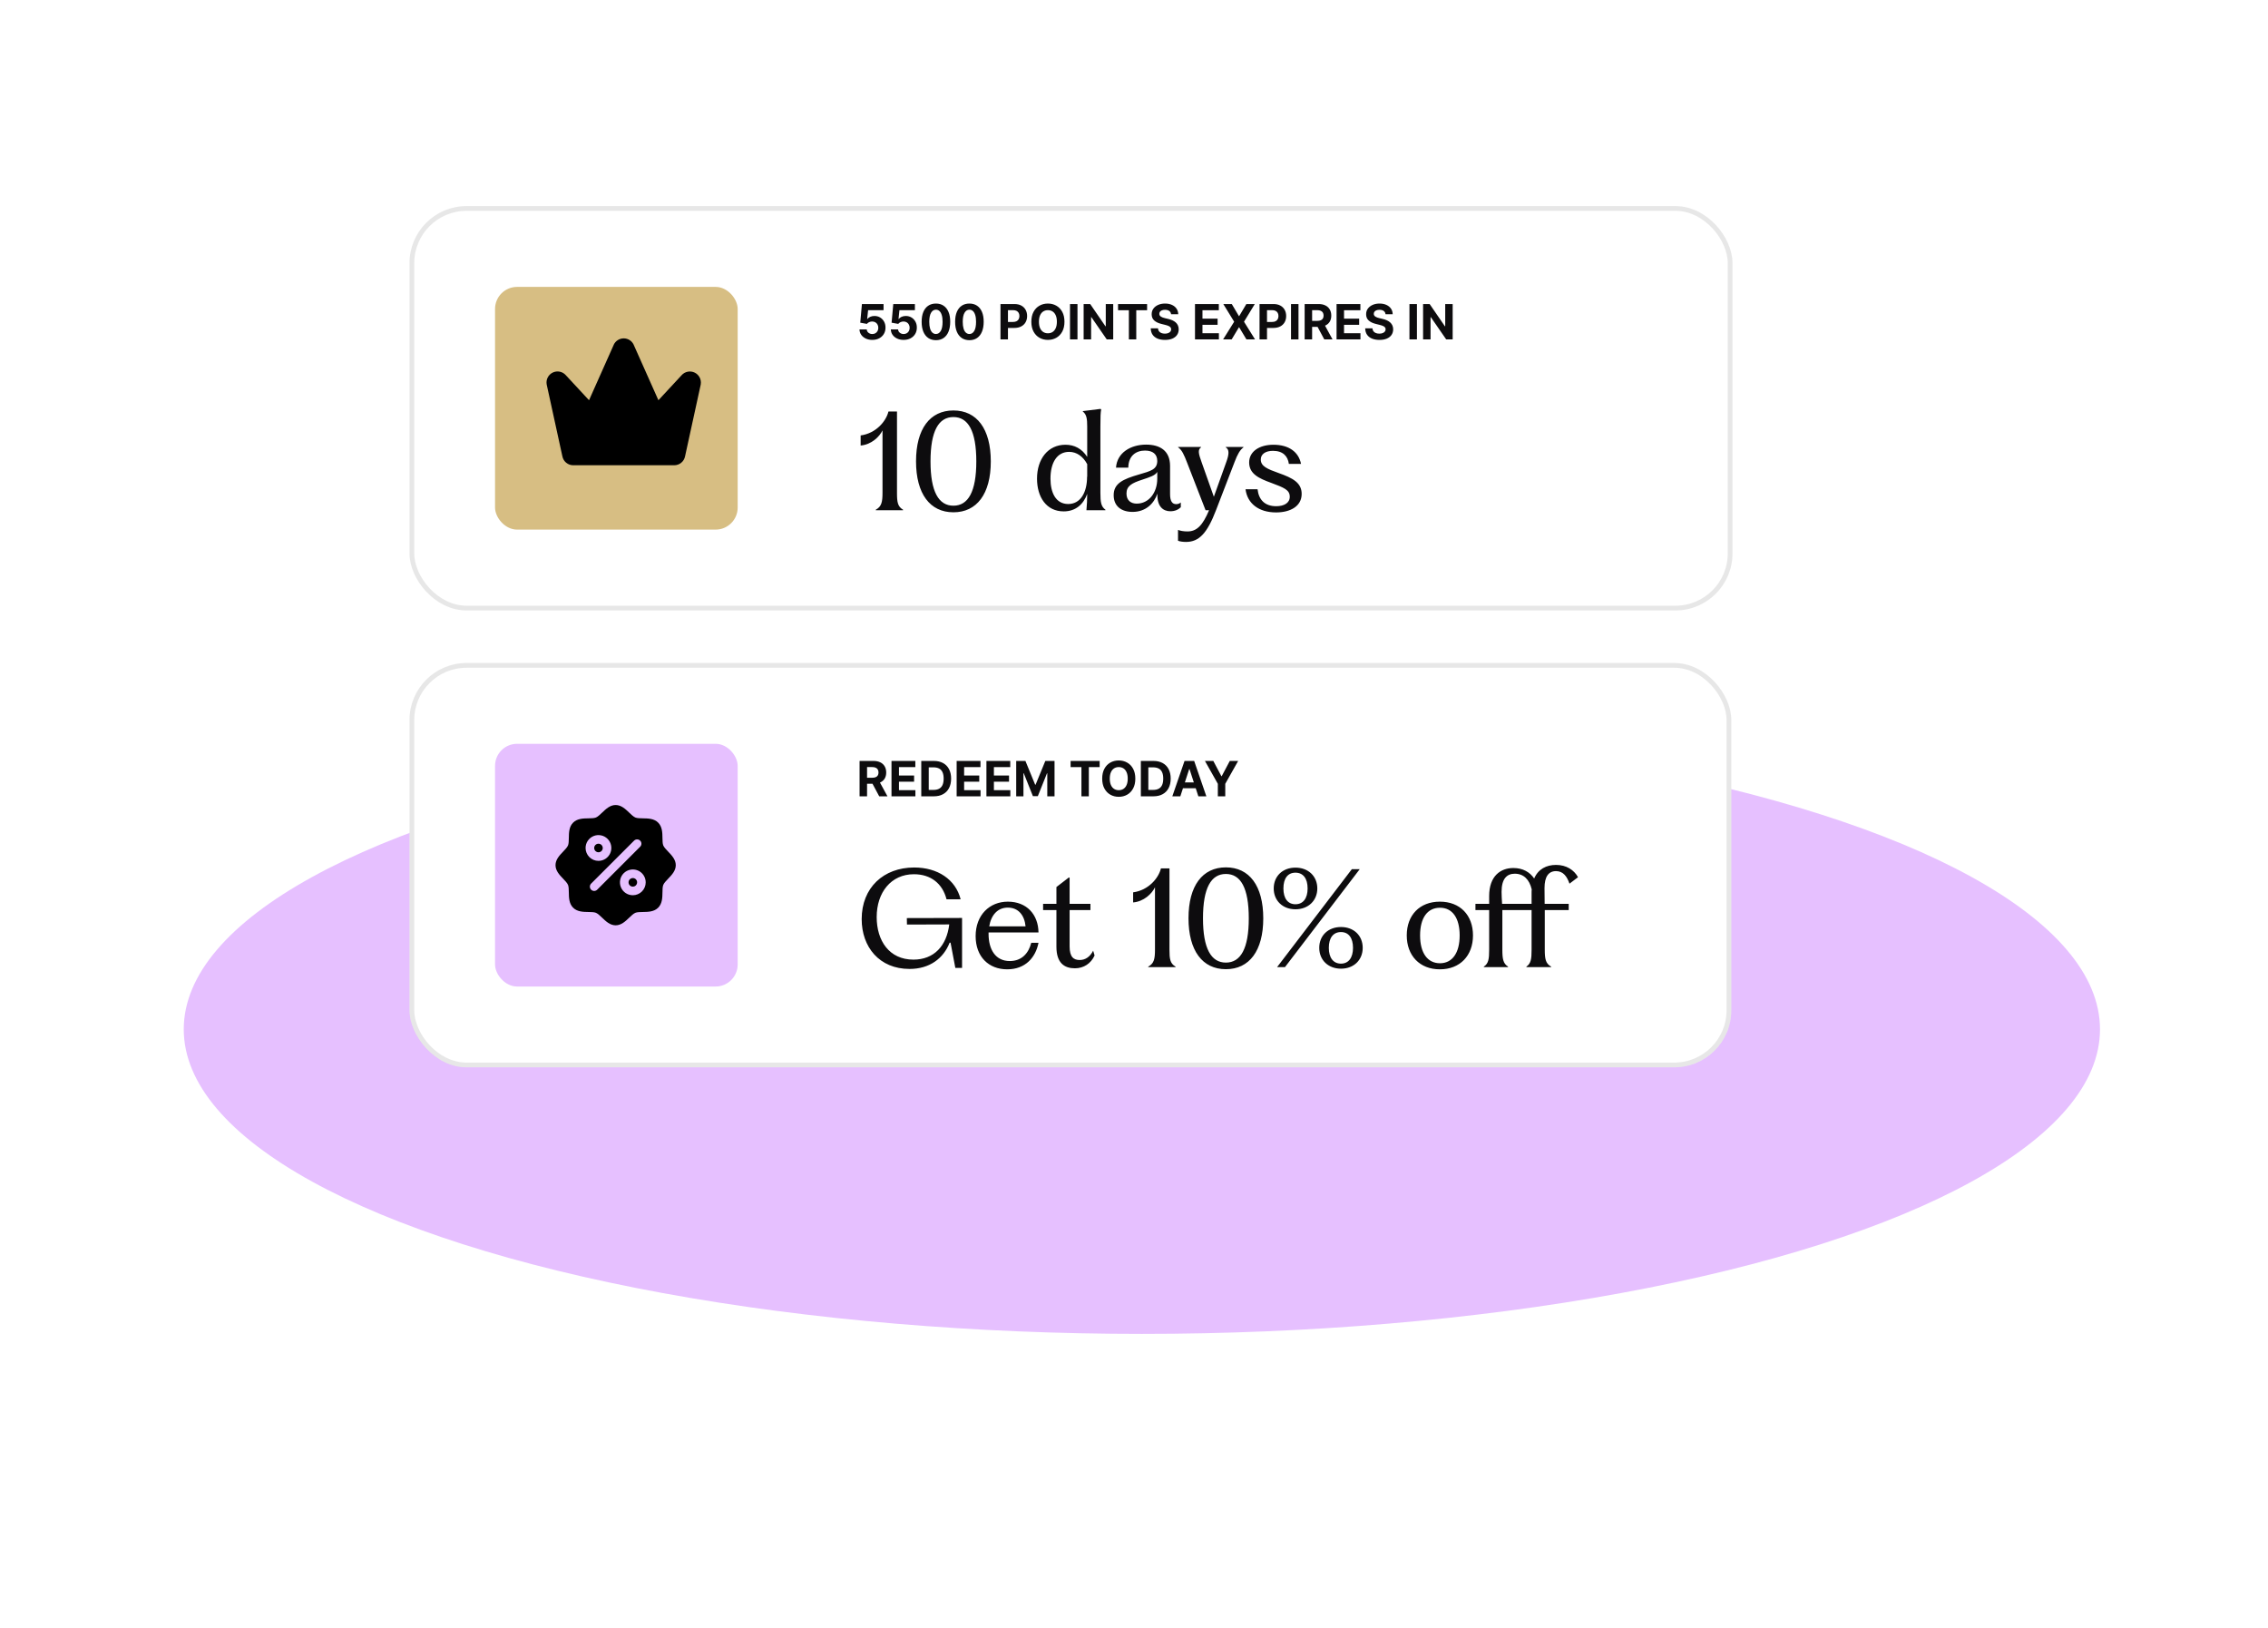
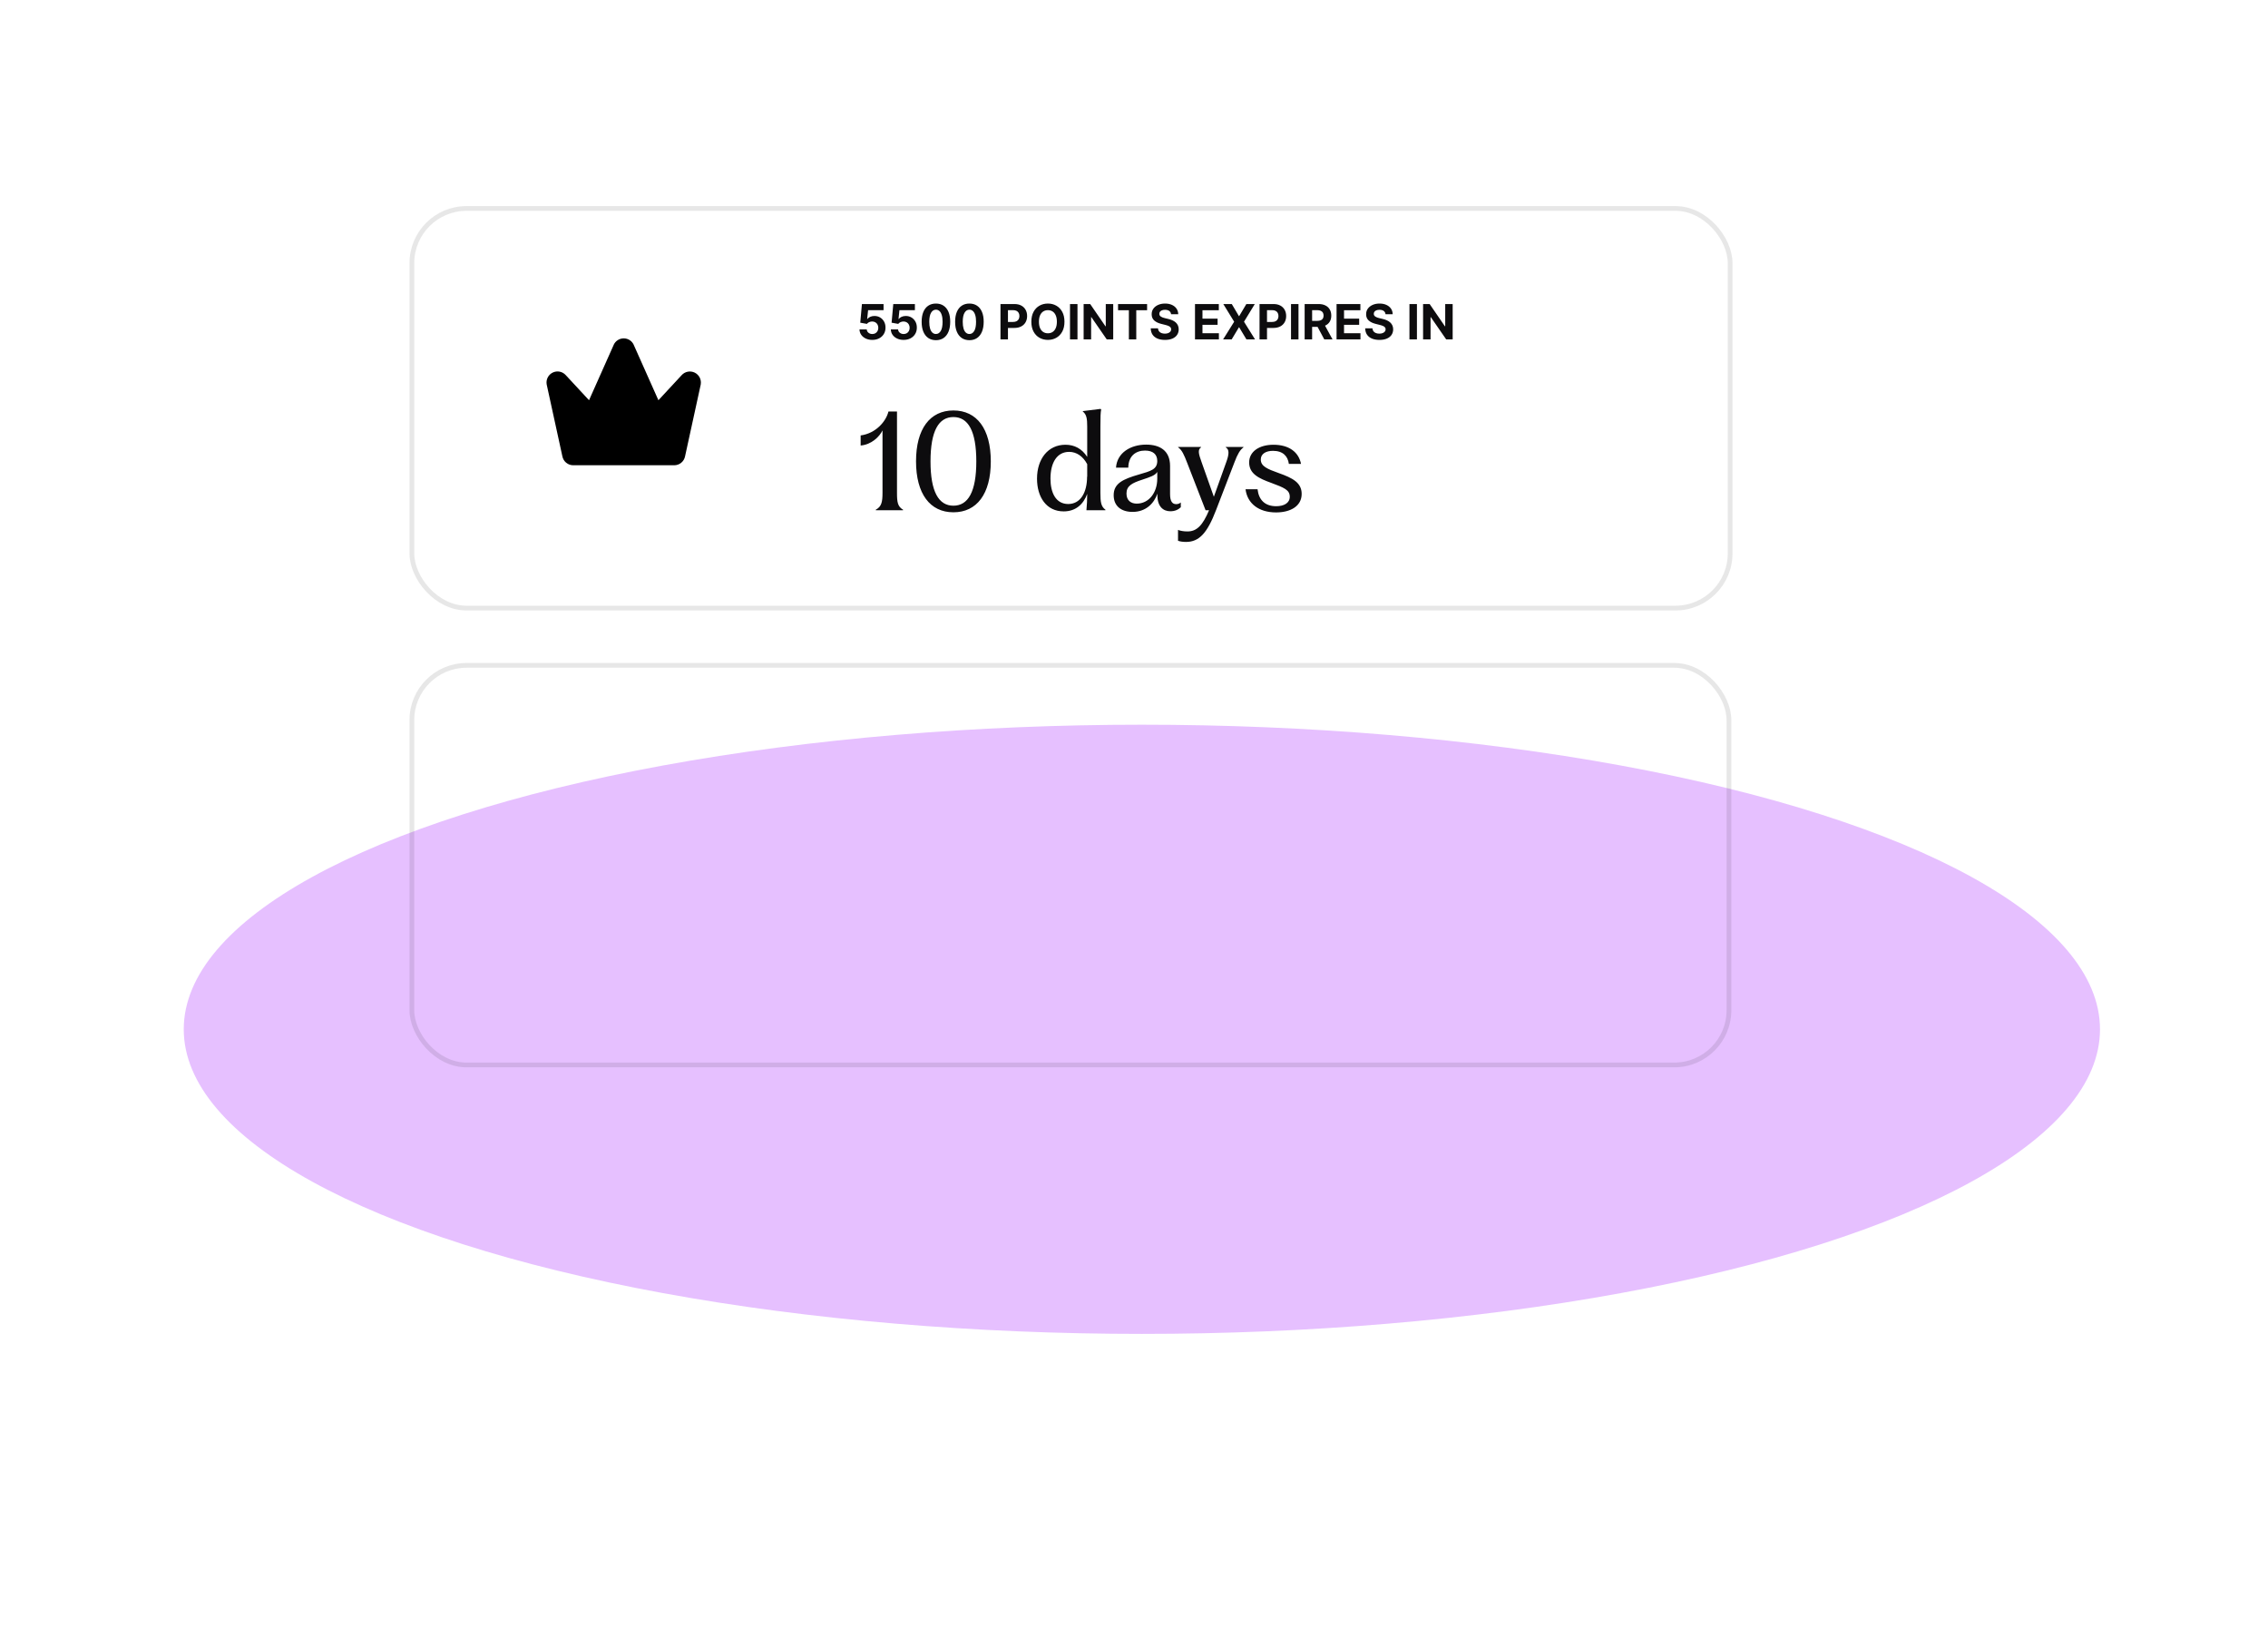
<svg xmlns="http://www.w3.org/2000/svg" width="432" height="310" viewBox="0 0 432 310" fill="none">
  <g clip-path="url(#clip0_388_18456)">
    <g filter="url(#filter0_f_388_18456)">
      <ellipse cx="217.5" cy="196" rx="182.5" ry="58" fill="#E6C0FF" />
    </g>
    <g filter="url(#filter1_dd_388_18456)">
-       <rect x="78" y="32" width="252" height="77" rx="10.863" fill="white" />
      <rect x="78.453" y="32.453" width="251.095" height="76.095" rx="10.41" stroke="#0D0C0E" stroke-opacity="0.1" stroke-width="0.905" />
-       <rect x="94.293" y="47.389" width="46.217" height="46.217" rx="4.202" fill="#D7BE83" />
      <path d="M133.476 65.965C133.476 65.979 133.476 65.992 133.467 66.007L130.489 79.645C130.397 80.125 130.141 80.558 129.764 80.87C129.388 81.181 128.914 81.352 128.425 81.352H109.181C108.692 81.351 108.219 81.181 107.842 80.869C107.466 80.558 107.21 80.125 107.118 79.645L104.14 66.007C104.14 65.992 104.134 65.979 104.131 65.965C104.05 65.513 104.118 65.047 104.326 64.639C104.534 64.23 104.871 63.9 105.284 63.7C105.697 63.501 106.164 63.442 106.614 63.532C107.064 63.623 107.471 63.859 107.775 64.203L112.195 68.968L116.896 58.426C116.896 58.421 116.896 58.417 116.896 58.413C117.064 58.048 117.333 57.739 117.671 57.523C118.009 57.306 118.402 57.191 118.804 57.191C119.205 57.191 119.598 57.306 119.936 57.523C120.274 57.739 120.543 58.048 120.711 58.413C120.711 58.417 120.711 58.421 120.711 58.426L125.412 68.968L129.833 64.203C130.137 63.861 130.544 63.628 130.992 63.539C131.441 63.45 131.906 63.509 132.318 63.708C132.729 63.908 133.065 64.236 133.273 64.643C133.481 65.05 133.55 65.514 133.471 65.965H133.476Z" fill="black" />
      <path d="M166.151 57.481C165.686 57.481 165.272 57.395 164.908 57.224C164.546 57.053 164.258 56.817 164.046 56.517C163.833 56.217 163.722 55.872 163.714 55.484H165.095C165.11 55.745 165.22 55.957 165.424 56.119C165.628 56.281 165.87 56.362 166.151 56.362C166.375 56.362 166.572 56.313 166.743 56.214C166.916 56.114 167.051 55.974 167.148 55.797C167.246 55.617 167.296 55.411 167.296 55.178C167.296 54.941 167.245 54.733 167.144 54.553C167.046 54.373 166.909 54.233 166.733 54.132C166.558 54.031 166.357 53.98 166.131 53.978C165.934 53.978 165.742 54.018 165.556 54.099C165.371 54.181 165.228 54.291 165.125 54.432L163.858 54.205L164.177 50.652H168.296V51.817H165.352L165.177 53.504H165.217C165.335 53.337 165.514 53.199 165.753 53.09C165.992 52.98 166.259 52.925 166.555 52.925C166.961 52.925 167.323 53.02 167.641 53.211C167.959 53.402 168.21 53.664 168.394 53.998C168.578 54.329 168.669 54.71 168.667 55.142C168.669 55.596 168.564 55.999 168.351 56.353C168.141 56.703 167.846 56.98 167.467 57.181C167.089 57.381 166.651 57.481 166.151 57.481ZM172.121 57.481C171.656 57.481 171.242 57.395 170.878 57.224C170.516 57.053 170.228 56.817 170.016 56.517C169.803 56.217 169.692 55.872 169.684 55.484H171.065C171.08 55.745 171.19 55.957 171.394 56.119C171.598 56.281 171.84 56.362 172.121 56.362C172.345 56.362 172.542 56.313 172.713 56.214C172.886 56.114 173.021 55.974 173.118 55.797C173.216 55.617 173.266 55.411 173.266 55.178C173.266 54.941 173.215 54.733 173.114 54.553C173.016 54.373 172.879 54.233 172.703 54.132C172.528 54.031 172.327 53.98 172.101 53.978C171.904 53.978 171.712 54.018 171.526 54.099C171.341 54.181 171.198 54.291 171.095 54.432L169.828 54.205L170.147 50.652H174.266V51.817H171.322L171.147 53.504H171.187C171.305 53.337 171.484 53.199 171.723 53.09C171.962 52.98 172.229 52.925 172.525 52.925C172.931 52.925 173.293 53.02 173.611 53.211C173.929 53.402 174.18 53.664 174.364 53.998C174.548 54.329 174.639 54.71 174.637 55.142C174.639 55.596 174.534 55.999 174.321 56.353C174.111 56.703 173.816 56.98 173.437 57.181C173.059 57.381 172.621 57.481 172.121 57.481ZM178.272 57.537C177.706 57.535 177.219 57.395 176.811 57.119C176.406 56.843 176.093 56.443 175.874 55.918C175.657 55.394 175.549 54.764 175.552 54.027C175.552 53.292 175.66 52.666 175.877 52.149C176.097 51.631 176.409 51.238 176.815 50.968C177.223 50.696 177.708 50.56 178.272 50.56C178.835 50.56 179.32 50.696 179.726 50.968C180.134 51.24 180.447 51.635 180.666 52.152C180.886 52.667 180.994 53.292 180.992 54.027C180.992 54.766 180.882 55.398 180.663 55.922C180.446 56.446 180.135 56.846 179.729 57.122C179.323 57.398 178.838 57.537 178.272 57.537ZM178.272 56.356C178.658 56.356 178.966 56.162 179.196 55.774C179.426 55.386 179.54 54.803 179.538 54.027C179.538 53.516 179.486 53.091 179.38 52.751C179.277 52.411 179.13 52.156 178.94 51.984C178.751 51.813 178.528 51.728 178.272 51.728C177.888 51.728 177.581 51.92 177.351 52.303C177.121 52.687 177.004 53.262 177.002 54.027C177.002 54.545 177.054 54.977 177.157 55.323C177.262 55.667 177.41 55.926 177.601 56.099C177.792 56.27 178.015 56.356 178.272 56.356ZM184.649 57.537C184.083 57.535 183.596 57.395 183.188 57.119C182.783 56.843 182.47 56.443 182.251 55.918C182.034 55.394 181.926 54.764 181.929 54.027C181.929 53.292 182.037 52.666 182.254 52.149C182.474 51.631 182.786 51.238 183.192 50.968C183.6 50.696 184.085 50.56 184.649 50.56C185.212 50.56 185.697 50.696 186.103 50.968C186.511 51.24 186.824 51.635 187.043 52.152C187.263 52.667 187.371 53.292 187.369 54.027C187.369 54.766 187.259 55.398 187.04 55.922C186.823 56.446 186.512 56.846 186.106 57.122C185.7 57.398 185.215 57.537 184.649 57.537ZM184.649 56.356C185.035 56.356 185.343 56.162 185.573 55.774C185.803 55.386 185.917 54.803 185.915 54.027C185.915 53.516 185.863 53.091 185.757 52.751C185.654 52.411 185.507 52.156 185.317 51.984C185.128 51.813 184.905 51.728 184.649 51.728C184.265 51.728 183.958 51.92 183.728 52.303C183.498 52.687 183.381 53.262 183.379 54.027C183.379 54.545 183.431 54.977 183.534 55.323C183.639 55.667 183.787 55.926 183.978 56.099C184.169 56.27 184.392 56.356 184.649 56.356ZM190.568 57.389V50.652H193.226C193.737 50.652 194.172 50.75 194.531 50.945C194.891 51.138 195.165 51.407 195.354 51.751C195.545 52.093 195.64 52.488 195.64 52.935C195.64 53.382 195.543 53.777 195.35 54.119C195.157 54.461 194.878 54.728 194.512 54.918C194.148 55.109 193.707 55.205 193.189 55.205H191.495V54.063H192.959C193.233 54.063 193.459 54.016 193.637 53.922C193.817 53.825 193.95 53.693 194.038 53.524C194.128 53.353 194.173 53.157 194.173 52.935C194.173 52.711 194.128 52.516 194.038 52.349C193.95 52.181 193.817 52.05 193.637 51.958C193.457 51.864 193.229 51.817 192.953 51.817H191.992V57.389H190.568ZM202.755 54.02C202.755 54.755 202.616 55.38 202.338 55.895C202.061 56.411 201.684 56.804 201.206 57.076C200.73 57.346 200.195 57.481 199.601 57.481C199.002 57.481 198.465 57.345 197.989 57.073C197.513 56.801 197.137 56.407 196.861 55.892C196.585 55.377 196.447 54.753 196.447 54.02C196.447 53.286 196.585 52.661 196.861 52.146C197.137 51.63 197.513 51.238 197.989 50.968C198.465 50.696 199.002 50.56 199.601 50.56C200.195 50.56 200.73 50.696 201.206 50.968C201.684 51.238 202.061 51.63 202.338 52.146C202.616 52.661 202.755 53.286 202.755 54.02ZM201.311 54.02C201.311 53.545 201.24 53.143 201.098 52.817C200.957 52.49 200.759 52.242 200.502 52.073C200.246 51.904 199.945 51.82 199.601 51.82C199.257 51.82 198.956 51.904 198.7 52.073C198.443 52.242 198.244 52.49 198.101 52.817C197.961 53.143 197.891 53.545 197.891 54.02C197.891 54.496 197.961 54.898 198.101 55.224C198.244 55.551 198.443 55.799 198.7 55.968C198.956 56.137 199.257 56.221 199.601 56.221C199.945 56.221 200.246 56.137 200.502 55.968C200.759 55.799 200.957 55.551 201.098 55.224C201.24 54.898 201.311 54.496 201.311 54.02ZM205.235 50.652V57.389H203.81V50.652H205.235ZM212.041 50.652V57.389H210.811L207.88 53.149H207.831V57.389H206.406V50.652H207.656L210.564 54.889H210.623V50.652H212.041ZM212.961 51.827V50.652H218.494V51.827H216.431V57.389H215.023V51.827H212.961ZM223.059 52.59C223.033 52.324 222.92 52.118 222.72 51.971C222.521 51.824 222.25 51.751 221.908 51.751C221.675 51.751 221.479 51.784 221.319 51.85C221.159 51.913 221.036 52.002 220.951 52.116C220.867 52.23 220.826 52.359 220.826 52.504C220.821 52.625 220.847 52.73 220.901 52.82C220.958 52.91 221.036 52.988 221.135 53.053C221.234 53.117 221.348 53.173 221.477 53.221C221.606 53.267 221.745 53.307 221.891 53.34L222.497 53.484C222.791 53.55 223.06 53.638 223.306 53.748C223.551 53.857 223.764 53.992 223.944 54.152C224.124 54.312 224.263 54.501 224.362 54.718C224.463 54.935 224.514 55.184 224.516 55.465C224.514 55.877 224.409 56.234 224.2 56.537C223.994 56.837 223.696 57.071 223.306 57.237C222.918 57.402 222.45 57.484 221.901 57.484C221.357 57.484 220.884 57.401 220.48 57.234C220.079 57.067 219.765 56.821 219.54 56.494C219.316 56.165 219.199 55.758 219.188 55.274H220.566C220.581 55.499 220.646 55.688 220.76 55.839C220.876 55.989 221.031 56.102 221.224 56.178C221.419 56.253 221.639 56.29 221.885 56.29C222.126 56.29 222.335 56.255 222.513 56.185C222.693 56.115 222.832 56.017 222.931 55.892C223.03 55.767 223.079 55.623 223.079 55.461C223.079 55.31 223.034 55.183 222.944 55.08C222.856 54.977 222.727 54.889 222.556 54.816C222.387 54.744 222.18 54.678 221.934 54.619L221.201 54.435C220.633 54.297 220.184 54.081 219.855 53.787C219.526 53.493 219.363 53.097 219.365 52.599C219.363 52.192 219.472 51.835 219.691 51.531C219.912 51.226 220.216 50.988 220.602 50.817C220.988 50.646 221.427 50.56 221.918 50.56C222.418 50.56 222.854 50.646 223.227 50.817C223.602 50.988 223.893 51.226 224.102 51.531C224.31 51.835 224.418 52.188 224.424 52.59H223.059ZM227.618 57.389V50.652H232.157V51.827H229.042V53.432H231.924V54.606H229.042V56.214H232.17V57.389H227.618ZM234.625 50.652L235.983 52.948H236.036L237.401 50.652H239.01L236.954 54.02L239.056 57.389H237.418L236.036 55.09H235.983L234.602 57.389H232.97L235.079 54.02L233.01 50.652H234.625ZM239.911 57.389V50.652H242.569C243.079 50.652 243.515 50.75 243.874 50.945C244.234 51.138 244.508 51.407 244.697 51.751C244.887 52.093 244.983 52.488 244.983 52.935C244.983 53.382 244.886 53.777 244.693 54.119C244.5 54.461 244.221 54.728 243.855 54.918C243.491 55.109 243.05 55.205 242.532 55.205H240.838V54.063H242.302C242.576 54.063 242.802 54.016 242.98 53.922C243.159 53.825 243.293 53.693 243.381 53.524C243.471 53.353 243.516 53.157 243.516 52.935C243.516 52.711 243.471 52.516 243.381 52.349C243.293 52.181 243.159 52.05 242.98 51.958C242.8 51.864 242.572 51.817 242.296 51.817H241.335V57.389H239.911ZM247.332 50.652V57.389H245.908V50.652H247.332ZM248.504 57.389V50.652H251.162C251.67 50.652 252.105 50.743 252.464 50.925C252.826 51.105 253.101 51.361 253.29 51.692C253.481 52.021 253.576 52.408 253.576 52.853C253.576 53.3 253.48 53.685 253.287 54.007C253.094 54.328 252.814 54.573 252.448 54.744C252.084 54.915 251.643 55.001 251.126 55.001H249.346V53.856H250.895C251.167 53.856 251.393 53.819 251.573 53.744C251.753 53.67 251.886 53.558 251.974 53.409C252.064 53.26 252.109 53.074 252.109 52.853C252.109 52.629 252.064 52.441 251.974 52.287C251.886 52.133 251.752 52.017 251.57 51.938C251.39 51.857 251.163 51.817 250.889 51.817H249.928V57.389H248.504ZM252.142 54.323L253.816 57.389H252.244L250.606 54.323H252.142ZM254.583 57.389V50.652H259.122V51.827H256.007V53.432H258.888V54.606H256.007V56.214H259.135V57.389H254.583ZM263.908 52.59C263.882 52.324 263.769 52.118 263.57 51.971C263.37 51.824 263.099 51.751 262.757 51.751C262.525 51.751 262.328 51.784 262.168 51.85C262.008 51.913 261.885 52.002 261.8 52.116C261.717 52.23 261.675 52.359 261.675 52.504C261.671 52.625 261.696 52.73 261.751 52.82C261.808 52.91 261.885 52.988 261.984 53.053C262.083 53.117 262.197 53.173 262.326 53.221C262.456 53.267 262.594 53.307 262.741 53.34L263.346 53.484C263.64 53.55 263.909 53.638 264.155 53.748C264.401 53.857 264.613 53.992 264.793 54.152C264.973 54.312 265.112 54.501 265.211 54.718C265.312 54.935 265.363 55.184 265.366 55.465C265.363 55.877 265.258 56.234 265.05 56.537C264.844 56.837 264.545 57.071 264.155 57.237C263.767 57.402 263.299 57.484 262.751 57.484C262.207 57.484 261.733 57.401 261.33 57.234C260.928 57.067 260.615 56.821 260.389 56.494C260.165 56.165 260.048 55.758 260.037 55.274H261.415C261.43 55.499 261.495 55.688 261.609 55.839C261.725 55.989 261.88 56.102 262.073 56.178C262.268 56.253 262.489 56.29 262.734 56.29C262.975 56.29 263.185 56.255 263.362 56.185C263.542 56.115 263.681 56.017 263.78 55.892C263.879 55.767 263.928 55.623 263.928 55.461C263.928 55.31 263.883 55.183 263.793 55.08C263.706 54.977 263.576 54.889 263.405 54.816C263.236 54.744 263.029 54.678 262.783 54.619L262.05 54.435C261.482 54.297 261.034 54.081 260.705 53.787C260.376 53.493 260.212 53.097 260.215 52.599C260.212 52.192 260.321 51.835 260.54 51.531C260.762 51.226 261.065 50.988 261.451 50.817C261.837 50.646 262.276 50.56 262.767 50.56C263.267 50.56 263.703 50.646 264.076 50.817C264.451 50.988 264.743 51.226 264.951 51.531C265.159 51.835 265.267 52.188 265.273 52.59H263.908ZM269.892 50.652V57.389H268.467V50.652H269.892ZM276.698 50.652V57.389H275.468L272.537 53.149H272.488V57.389H271.063V50.652H272.313L275.221 54.889H275.28V50.652H276.698Z" fill="#0D0C0E" />
      <path d="M166.816 89.914V89.816C167.924 89.224 168.097 88.337 168.097 86.563V74.712C167.506 75.944 165.978 77.422 163.933 77.595V75.673C166.865 75.279 168.787 72.963 169.23 71.115H170.856V86.612C170.856 88.362 170.98 89.224 172.014 89.816V89.914H166.816ZM181.602 90.308C177.142 90.308 174.482 86.785 174.482 80.601C174.482 74.416 177.142 70.918 181.602 70.918C186.062 70.918 188.723 74.416 188.723 80.625C188.723 86.81 186.062 90.308 181.602 90.308ZM177.241 80.625C177.241 86.391 178.793 89.052 181.602 89.052C184.411 89.052 185.963 86.391 185.963 80.625C185.963 74.811 184.411 72.174 181.602 72.174C178.793 72.174 177.241 74.811 177.241 80.625ZM206.939 89.914C207.038 88.879 207.087 87.918 207.087 86.81C206.373 88.756 204.919 90.136 202.603 90.136C199.326 90.136 197.527 87.426 197.527 83.902C197.527 80.157 199.622 77.447 202.948 77.447C204.648 77.447 206.077 78.186 207.087 79.763V73.973C207.087 72.47 206.964 71.682 206.249 71.115V71.041L209.6 70.622L209.748 70.696C209.625 71.435 209.6 72.026 209.6 73.973V86.612C209.6 88.362 209.723 89.224 210.561 89.816V89.914H206.939ZM200.09 83.902C200.09 86.563 201.1 88.731 203.465 88.731C205.88 88.731 207.062 86.44 207.062 83.533H207.087V81.143C206.274 79.64 205.067 78.802 203.638 78.802C201.371 78.802 200.09 80.798 200.09 83.902ZM215.726 90.234C213.632 90.234 212.129 89.175 212.129 87.056C212.129 84.814 213.878 84.001 216.933 83.114C219.249 82.449 220.407 82.128 220.432 80.551C220.432 79.246 219.594 78.556 218.091 78.556C216.441 78.556 214.938 79.492 214.913 81.808H212.572C212.77 78.95 215.381 77.422 218.313 77.422C220.851 77.422 222.871 78.506 222.871 81.488V86.834C222.871 88.214 223.29 88.756 224.029 88.756C224.374 88.756 224.645 88.657 224.916 88.436V89.347C224.424 89.816 223.783 90.111 222.921 90.111C221.565 90.111 220.457 89.224 220.457 87.056V86.76C219.816 88.633 218.239 90.234 215.726 90.234ZM214.568 86.736C214.568 88.091 215.455 88.657 216.515 88.657C218.831 88.657 220.432 86.588 220.432 83.878V82.621C220.038 83.311 219.028 83.607 217.574 84.099C215.603 84.74 214.568 85.282 214.568 86.736ZM225.913 95.951C225.321 95.951 224.779 95.877 224.385 95.729V93.659C224.779 93.832 225.445 93.955 226.184 93.955C227.933 93.955 229.066 92.846 230.298 89.914H229.633L226.11 80.847C225.543 79.393 225.149 78.457 224.41 77.94V77.866H228.771V77.94C228.081 78.408 228.327 79.221 228.869 80.749L231.21 87.352L233.575 80.749C234.117 79.27 234.191 78.359 233.477 77.94V77.866H236.852V77.94C236.187 78.433 235.719 79.246 235.152 80.749L231.629 89.889C229.953 94.275 228.401 95.951 225.913 95.951ZM243.059 90.333C239.757 90.333 237.589 88.633 237.244 85.923H239.535C239.757 87.943 240.94 89.15 243.083 89.15C244.586 89.15 245.67 88.534 245.67 87.352C245.67 86.046 244.611 85.627 242.098 84.691C239.856 83.878 237.934 83.015 237.934 80.823C237.934 78.753 239.831 77.447 242.566 77.447C245.498 77.447 247.37 78.827 247.814 81.094H245.498C245.301 79.615 244.365 78.605 242.467 78.605C241.063 78.605 240.151 79.221 240.151 80.256C240.151 81.537 241.359 82.054 243.576 82.843C246.212 83.779 247.937 84.666 247.937 86.81C247.937 89.15 245.794 90.333 243.059 90.333Z" fill="#0D0C0E" />
    </g>
    <g filter="url(#filter2_dd_388_18456)">
      <g clip-path="url(#clip1_388_18456)">
-         <rect x="78" y="119.004" width="251.775" height="76.995" rx="10.863" fill="white" />
        <rect x="94.293" y="134.393" width="46.217" height="46.217" rx="4.202" fill="#E6C0FF" />
        <path d="M113.993 155.048C113.831 155.048 113.673 155 113.539 154.91C113.404 154.82 113.299 154.692 113.237 154.543C113.176 154.393 113.159 154.229 113.191 154.07C113.222 153.911 113.3 153.766 113.415 153.651C113.529 153.537 113.675 153.459 113.834 153.427C113.992 153.396 114.157 153.412 114.306 153.474C114.456 153.536 114.584 153.641 114.673 153.775C114.763 153.91 114.811 154.068 114.811 154.23C114.811 154.447 114.725 154.655 114.572 154.808C114.418 154.961 114.21 155.048 113.993 155.048ZM120.538 159.956C120.376 159.956 120.218 160.004 120.083 160.094C119.949 160.184 119.844 160.312 119.782 160.461C119.72 160.611 119.704 160.775 119.735 160.934C119.767 161.092 119.845 161.238 119.959 161.353C120.074 161.467 120.22 161.545 120.378 161.577C120.537 161.608 120.701 161.592 120.851 161.53C121 161.468 121.128 161.363 121.218 161.229C121.308 161.094 121.356 160.936 121.356 160.774C121.356 160.557 121.27 160.349 121.116 160.196C120.963 160.042 120.755 159.956 120.538 159.956ZM128.719 157.502C128.719 158.569 127.951 159.37 127.273 160.077C126.887 160.48 126.488 160.895 126.338 161.26C126.199 161.594 126.191 162.149 126.183 162.685C126.167 163.683 126.151 164.814 125.364 165.601C124.578 166.387 123.447 166.404 122.449 166.419C121.912 166.427 121.358 166.435 121.024 166.574C120.659 166.725 120.243 167.123 119.84 167.509C119.134 168.187 118.333 168.955 117.266 168.955C116.198 168.955 115.397 168.187 114.691 167.509C114.288 167.123 113.873 166.725 113.508 166.574C113.173 166.435 112.619 166.427 112.082 166.419C111.084 166.404 109.953 166.387 109.167 165.601C108.38 164.814 108.364 163.683 108.349 162.685C108.34 162.149 108.332 161.594 108.193 161.26C108.043 160.895 107.644 160.48 107.258 160.077C106.58 159.37 105.812 158.569 105.812 157.502C105.812 156.434 106.58 155.634 107.258 154.927C107.644 154.524 108.043 154.109 108.193 153.744C108.332 153.409 108.34 152.855 108.349 152.318C108.364 151.32 108.38 150.189 109.167 149.403C109.953 148.617 111.084 148.6 112.082 148.585C112.619 148.577 113.173 148.568 113.508 148.429C113.873 148.279 114.288 147.88 114.691 147.495C115.397 146.817 116.198 146.049 117.266 146.049C118.333 146.049 119.134 146.817 119.84 147.495C120.243 147.88 120.659 148.279 121.024 148.429C121.358 148.568 121.912 148.577 122.449 148.585C123.447 148.6 124.578 148.617 125.364 149.403C126.151 150.189 126.167 151.32 126.183 152.318C126.191 152.855 126.199 153.409 126.338 153.744C126.488 154.109 126.887 154.524 127.273 154.927C127.951 155.634 128.719 156.434 128.719 157.502ZM113.993 156.684C114.479 156.684 114.953 156.54 115.357 156.27C115.76 156.001 116.075 155.617 116.261 155.169C116.446 154.72 116.495 154.227 116.4 153.751C116.306 153.275 116.072 152.837 115.729 152.494C115.385 152.151 114.948 151.917 114.472 151.823C113.996 151.728 113.503 151.776 113.054 151.962C112.606 152.148 112.222 152.462 111.953 152.866C111.683 153.27 111.539 153.744 111.539 154.23C111.539 154.88 111.798 155.505 112.258 155.965C112.718 156.425 113.342 156.684 113.993 156.684ZM121.935 153.99C122.011 153.914 122.071 153.824 122.112 153.725C122.153 153.625 122.174 153.519 122.174 153.412C122.174 153.304 122.153 153.198 122.112 153.098C122.071 152.999 122.011 152.909 121.935 152.833C121.859 152.757 121.768 152.696 121.669 152.655C121.57 152.614 121.463 152.593 121.356 152.593C121.248 152.593 121.142 152.614 121.043 152.655C120.943 152.696 120.853 152.757 120.777 152.833L112.596 161.013C112.52 161.089 112.46 161.18 112.419 161.279C112.378 161.378 112.357 161.485 112.357 161.592C112.357 161.7 112.378 161.806 112.419 161.905C112.46 162.005 112.52 162.095 112.596 162.171C112.75 162.325 112.958 162.411 113.175 162.411C113.283 162.411 113.389 162.39 113.488 162.348C113.588 162.307 113.678 162.247 113.754 162.171L121.935 153.99ZM122.992 160.774C122.992 160.289 122.848 159.814 122.578 159.411C122.309 159.007 121.925 158.693 121.477 158.507C121.029 158.321 120.535 158.272 120.059 158.367C119.583 158.462 119.146 158.696 118.802 159.039C118.459 159.382 118.225 159.819 118.131 160.295C118.036 160.771 118.085 161.265 118.27 161.713C118.456 162.162 118.771 162.545 119.174 162.815C119.578 163.084 120.052 163.228 120.538 163.228C121.189 163.228 121.813 162.97 122.273 162.51C122.734 162.049 122.992 161.425 122.992 160.774Z" fill="black" />
        <path d="M163.73 144.393V137.656H166.388C166.896 137.656 167.331 137.747 167.69 137.929C168.052 138.109 168.327 138.364 168.516 138.696C168.707 139.025 168.802 139.412 168.802 139.857C168.802 140.304 168.706 140.689 168.513 141.011C168.32 141.331 168.04 141.577 167.674 141.748C167.31 141.919 166.869 142.005 166.352 142.005H164.572V140.86H166.121C166.393 140.86 166.619 140.823 166.799 140.748C166.979 140.674 167.112 140.562 167.2 140.413C167.29 140.263 167.335 140.078 167.335 139.857C167.335 139.633 167.29 139.444 167.2 139.291C167.112 139.137 166.978 139.021 166.796 138.942C166.616 138.861 166.389 138.821 166.115 138.821H165.154V144.393H163.73ZM167.368 141.327L169.042 144.393H167.47L165.832 141.327H167.368ZM169.809 144.393V137.656H174.348V138.83H171.233V140.436H174.114V141.61H171.233V143.218H174.361V144.393H169.809ZM177.868 144.393H175.48V137.656H177.888C178.565 137.656 179.149 137.791 179.638 138.061C180.127 138.328 180.503 138.713 180.766 139.215C181.031 139.717 181.164 140.318 181.164 141.018C181.164 141.72 181.031 142.323 180.766 142.827C180.503 143.331 180.124 143.718 179.631 143.988C179.14 144.258 178.552 144.393 177.868 144.393ZM176.904 143.172H177.809C178.23 143.172 178.584 143.098 178.871 142.949C179.161 142.797 179.378 142.564 179.523 142.248C179.669 141.93 179.743 141.52 179.743 141.018C179.743 140.52 179.669 140.113 179.523 139.797C179.378 139.482 179.162 139.249 178.875 139.1C178.587 138.951 178.233 138.876 177.812 138.876H176.904V143.172ZM182.219 144.393V137.656H186.758V138.83H183.643V140.436H186.525V141.61H183.643V143.218H186.771V144.393H182.219ZM187.89 144.393V137.656H192.43V138.83H189.315V140.436H192.196V141.61H189.315V143.218H192.443V144.393H187.89ZM193.562 137.656H195.318L197.174 142.182H197.252L199.108 137.656H200.864V144.393H199.483V140.008H199.427L197.683 144.36H196.743L194.999 139.992H194.943V144.393H193.562V137.656ZM203.925 138.83V137.656H209.457V138.83H207.395V144.393H205.987V138.83H203.925ZM216.251 141.024C216.251 141.759 216.112 142.384 215.833 142.899C215.557 143.415 215.18 143.808 214.702 144.08C214.226 144.35 213.691 144.485 213.097 144.485C212.498 144.485 211.961 144.349 211.485 144.077C211.009 143.805 210.633 143.411 210.357 142.896C210.081 142.381 209.942 141.757 209.942 141.024C209.942 140.29 210.081 139.665 210.357 139.15C210.633 138.634 211.009 138.242 211.485 137.972C211.961 137.7 212.498 137.564 213.097 137.564C213.691 137.564 214.226 137.7 214.702 137.972C215.18 138.242 215.557 138.634 215.833 139.15C216.112 139.665 216.251 140.29 216.251 141.024ZM214.807 141.024C214.807 140.549 214.736 140.147 214.593 139.821C214.453 139.494 214.255 139.246 213.998 139.077C213.741 138.908 213.441 138.824 213.097 138.824C212.753 138.824 212.452 138.908 212.196 139.077C211.939 139.246 211.739 139.494 211.597 139.821C211.457 140.147 211.386 140.549 211.386 141.024C211.386 141.5 211.457 141.902 211.597 142.228C211.739 142.555 211.939 142.803 212.196 142.972C212.452 143.14 212.753 143.225 213.097 143.225C213.441 143.225 213.741 143.14 213.998 142.972C214.255 142.803 214.453 142.555 214.593 142.228C214.736 141.902 214.807 141.5 214.807 141.024ZM219.694 144.393H217.306V137.656H219.714C220.392 137.656 220.975 137.791 221.464 138.061C221.953 138.328 222.329 138.713 222.592 139.215C222.857 139.717 222.99 140.318 222.99 141.018C222.99 141.72 222.857 142.323 222.592 142.827C222.329 143.331 221.951 143.718 221.457 143.988C220.966 144.258 220.378 144.393 219.694 144.393ZM218.73 143.172H219.635C220.056 143.172 220.41 143.098 220.697 142.949C220.987 142.797 221.204 142.564 221.349 142.248C221.496 141.93 221.569 141.52 221.569 141.018C221.569 140.52 221.496 140.113 221.349 139.797C221.204 139.482 220.988 139.249 220.701 139.1C220.413 138.951 220.059 138.876 219.638 138.876H218.73V143.172ZM224.826 144.393H223.3L225.626 137.656H227.461L229.783 144.393H228.257L226.57 139.196H226.517L224.826 144.393ZM224.731 141.745H228.336V142.856H224.731V141.745ZM229.512 137.656H231.107L232.643 140.557H232.709L234.245 137.656H235.84L233.383 142.011V144.393H231.969V142.011L229.512 137.656Z" fill="#0D0C0E" />
-         <path d="M173.246 177.263C167.481 177.263 164.13 173.074 164.13 167.777C164.13 161.79 168.294 157.946 174.133 157.946C178.593 157.946 182.018 160.213 182.979 164.007H180.293C179.529 161.001 177.287 159.228 174.084 159.228C169.723 159.228 166.988 162.702 166.988 167.383C166.988 171.892 169.378 175.489 173.985 175.489C177.928 175.489 180.318 172.853 180.81 168.787L172.754 168.812L172.729 167.58L183.25 167.555V177.066H181.968L181.057 172.261H180.884C179.702 175.267 177.065 177.263 173.246 177.263ZM191.847 177.337C188.348 177.337 185.835 174.972 185.835 171.005C185.835 167.013 188.471 164.451 191.97 164.451C195.567 164.451 197.76 166.89 197.809 170.315H188.299V170.586C188.299 173.542 189.605 175.76 192.339 175.76C194.655 175.76 195.937 174.232 196.429 172.286H197.809C197.267 175.07 195.321 177.337 191.847 177.337ZM188.422 169.157H195.345C195.148 167.087 194.015 165.584 191.97 165.584C190.023 165.584 188.791 166.989 188.422 169.157ZM204.746 177.14C202.775 177.14 201.223 176.179 201.223 173.025V166.052H198.685V164.87H201.223V161.667L203.563 159.868H203.736V164.87H207.703V166.052H203.736V172.976C203.736 175.021 204.524 175.563 205.658 175.563C206.742 175.563 207.629 174.947 208.22 173.789L208.491 174.701C207.801 176.228 206.421 177.14 204.746 177.14ZM218.715 176.918V176.819C219.824 176.228 219.997 175.341 219.997 173.567V161.716C219.405 162.948 217.878 164.426 215.833 164.599V162.677C218.765 162.283 220.686 159.967 221.13 158.119H222.756V173.616C222.756 175.366 222.879 176.228 223.914 176.819V176.918H218.715ZM233.502 177.312C229.042 177.312 226.381 173.789 226.381 167.605C226.381 161.42 229.042 157.922 233.502 157.922C237.961 157.922 240.622 161.42 240.622 167.629C240.622 173.814 237.961 177.312 233.502 177.312ZM229.141 167.629C229.141 173.395 230.693 176.056 233.502 176.056C236.31 176.056 237.863 173.395 237.863 167.629C237.863 161.815 236.31 159.178 233.502 159.178C230.693 159.178 229.141 161.815 229.141 167.629ZM243.253 176.918L257.494 158.267H258.997L244.756 176.918H243.253ZM242.613 161.938C242.613 159.597 244.313 157.971 246.752 157.971C249.191 157.971 250.916 159.597 250.916 161.938C250.916 164.254 249.191 165.905 246.752 165.905C244.313 165.905 242.613 164.254 242.613 161.938ZM244.46 161.938C244.46 163.835 245.298 164.944 246.752 164.944C248.205 164.944 249.068 163.835 249.068 161.938C249.068 160.016 248.205 158.932 246.752 158.932C245.298 158.932 244.46 160.016 244.46 161.938ZM251.285 173.247C251.285 170.906 252.985 169.28 255.425 169.28C257.864 169.28 259.564 170.906 259.564 173.247C259.564 175.563 257.864 177.214 255.425 177.214C252.985 177.214 251.285 175.563 251.285 173.247ZM253.109 173.247C253.109 175.144 253.971 176.253 255.425 176.253C256.854 176.253 257.716 175.144 257.716 173.247C257.716 171.325 256.854 170.241 255.425 170.241C253.971 170.241 253.109 171.325 253.109 173.247ZM274.261 177.337C270.418 177.337 267.954 174.725 267.954 170.882C267.954 167.013 270.418 164.451 274.261 164.451C278.105 164.451 280.569 167.013 280.569 170.882C280.569 174.725 278.105 177.337 274.261 177.337ZM270.492 170.882C270.492 174.208 271.896 176.179 274.286 176.179C276.627 176.179 278.031 174.208 278.031 170.882C278.031 167.531 276.627 165.609 274.286 165.609C271.896 165.609 270.492 167.531 270.492 170.882ZM282.639 176.918V176.819C283.526 176.228 283.649 175.366 283.649 173.616V166.052H281.037V164.87H283.649V163.391C283.649 159.523 285.866 158.045 288.256 158.045C290.055 158.045 291.385 158.809 292.223 160.041C292.987 158.242 294.564 157.454 296.387 157.454C298.358 157.454 299.812 158.414 300.576 159.794L298.949 161.026C298.481 159.646 297.742 158.636 296.387 158.636C294.958 158.636 294.194 159.696 294.194 161.864C294.194 162.8 294.219 163.86 294.219 164.87H298.802V166.052H294.243V173.567C294.243 175.341 294.391 176.228 295.451 176.819V176.918H290.745V176.819C291.607 176.228 291.73 175.366 291.73 173.616V166.052H286.162V173.567C286.162 175.341 286.31 176.228 287.246 176.819V176.918H282.639ZM286.014 162.578C286.014 163.268 286.063 164.032 286.113 164.87H291.73V162.849C291.73 162.603 291.73 162.332 291.755 162.11C291.311 160.238 290.227 159.129 288.527 159.129C287 159.129 286.014 160.115 286.014 162.578Z" fill="#0D0C0E" />
      </g>
      <rect x="78.453" y="119.457" width="250.869" height="76.09" rx="10.41" stroke="#0D0C0E" stroke-opacity="0.1" stroke-width="0.905" />
    </g>
  </g>
  <defs>
    <filter id="filter0_f_388_18456" x="-97" y="6" width="629" height="380" filterUnits="userSpaceOnUse" color-interpolation-filters="sRGB">
      <feFlood flood-opacity="0" result="BackgroundImageFix" />
      <feBlend mode="normal" in="SourceGraphic" in2="BackgroundImageFix" result="shape" />
      <feGaussianBlur stdDeviation="66" result="effect1_foregroundBlur_388_18456" />
    </filter>
    <filter id="filter1_dd_388_18456" x="74.379" y="32" width="259.242" height="84.242" filterUnits="userSpaceOnUse" color-interpolation-filters="sRGB">
      <feFlood flood-opacity="0" result="BackgroundImageFix" />
      <feColorMatrix in="SourceAlpha" type="matrix" values="0 0 0 0 0 0 0 0 0 0 0 0 0 0 0 0 0 0 127 0" result="hardAlpha" />
      <feOffset dy="3.621" />
      <feGaussianBlur stdDeviation="1.81" />
      <feComposite in2="hardAlpha" operator="out" />
      <feColorMatrix type="matrix" values="0 0 0 0 0 0 0 0 0 0 0 0 0 0 0 0 0 0 0.05 0" />
      <feBlend mode="normal" in2="BackgroundImageFix" result="effect1_dropShadow_388_18456" />
      <feColorMatrix in="SourceAlpha" type="matrix" values="0 0 0 0 0 0 0 0 0 0 0 0 0 0 0 0 0 0 127 0" result="hardAlpha" />
      <feOffset dy="3.621" />
      <feGaussianBlur stdDeviation="1.81" />
      <feComposite in2="hardAlpha" operator="out" />
      <feColorMatrix type="matrix" values="0 0 0 0 0 0 0 0 0 0 0 0 0 0 0 0 0 0 0.05 0" />
      <feBlend mode="normal" in2="effect1_dropShadow_388_18456" result="effect2_dropShadow_388_18456" />
      <feBlend mode="normal" in="SourceGraphic" in2="effect2_dropShadow_388_18456" result="shape" />
    </filter>
    <filter id="filter2_dd_388_18456" x="74.379" y="119.004" width="259.015" height="84.238" filterUnits="userSpaceOnUse" color-interpolation-filters="sRGB">
      <feFlood flood-opacity="0" result="BackgroundImageFix" />
      <feColorMatrix in="SourceAlpha" type="matrix" values="0 0 0 0 0 0 0 0 0 0 0 0 0 0 0 0 0 0 127 0" result="hardAlpha" />
      <feOffset dy="3.621" />
      <feGaussianBlur stdDeviation="1.81" />
      <feComposite in2="hardAlpha" operator="out" />
      <feColorMatrix type="matrix" values="0 0 0 0 0 0 0 0 0 0 0 0 0 0 0 0 0 0 0.05 0" />
      <feBlend mode="normal" in2="BackgroundImageFix" result="effect1_dropShadow_388_18456" />
      <feColorMatrix in="SourceAlpha" type="matrix" values="0 0 0 0 0 0 0 0 0 0 0 0 0 0 0 0 0 0 127 0" result="hardAlpha" />
      <feOffset dy="3.621" />
      <feGaussianBlur stdDeviation="1.81" />
      <feComposite in2="hardAlpha" operator="out" />
      <feColorMatrix type="matrix" values="0 0 0 0 0 0 0 0 0 0 0 0 0 0 0 0 0 0 0.05 0" />
      <feBlend mode="normal" in2="effect1_dropShadow_388_18456" result="effect2_dropShadow_388_18456" />
      <feBlend mode="normal" in="SourceGraphic" in2="effect2_dropShadow_388_18456" result="shape" />
    </filter>
    <clipPath id="clip0_388_18456">
      <rect width="432" height="310" fill="white" />
    </clipPath>
    <clipPath id="clip1_388_18456">
-       <rect x="78" y="119.004" width="251.775" height="76.995" rx="10.863" fill="white" />
-     </clipPath>
+       </clipPath>
  </defs>
</svg>